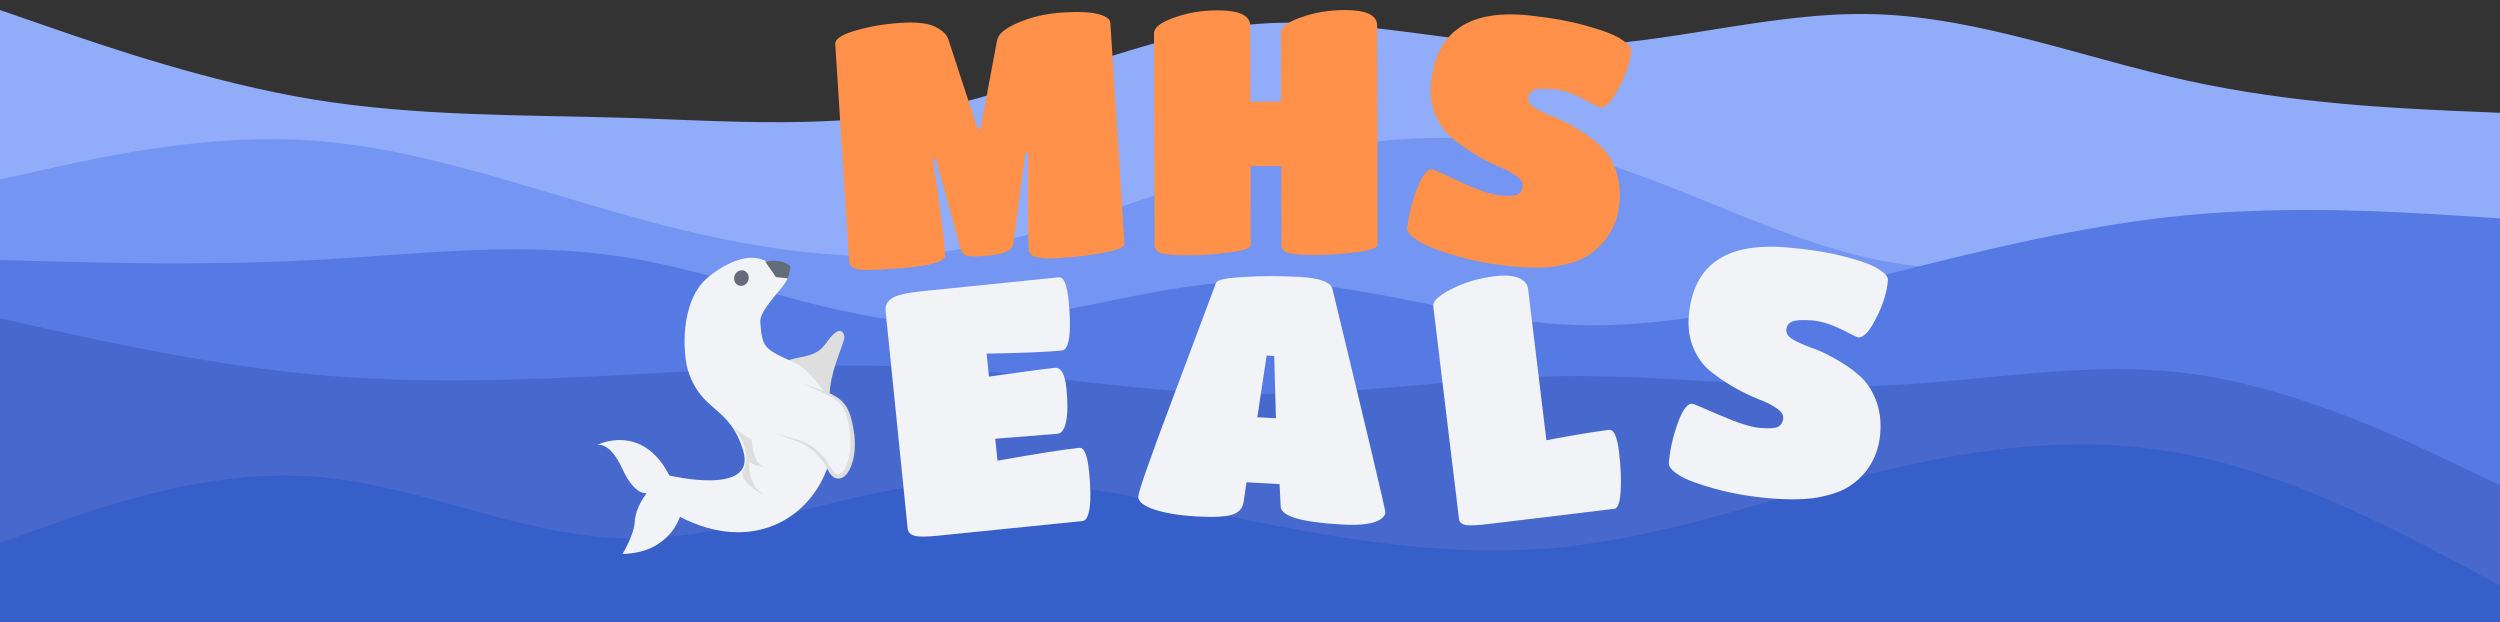
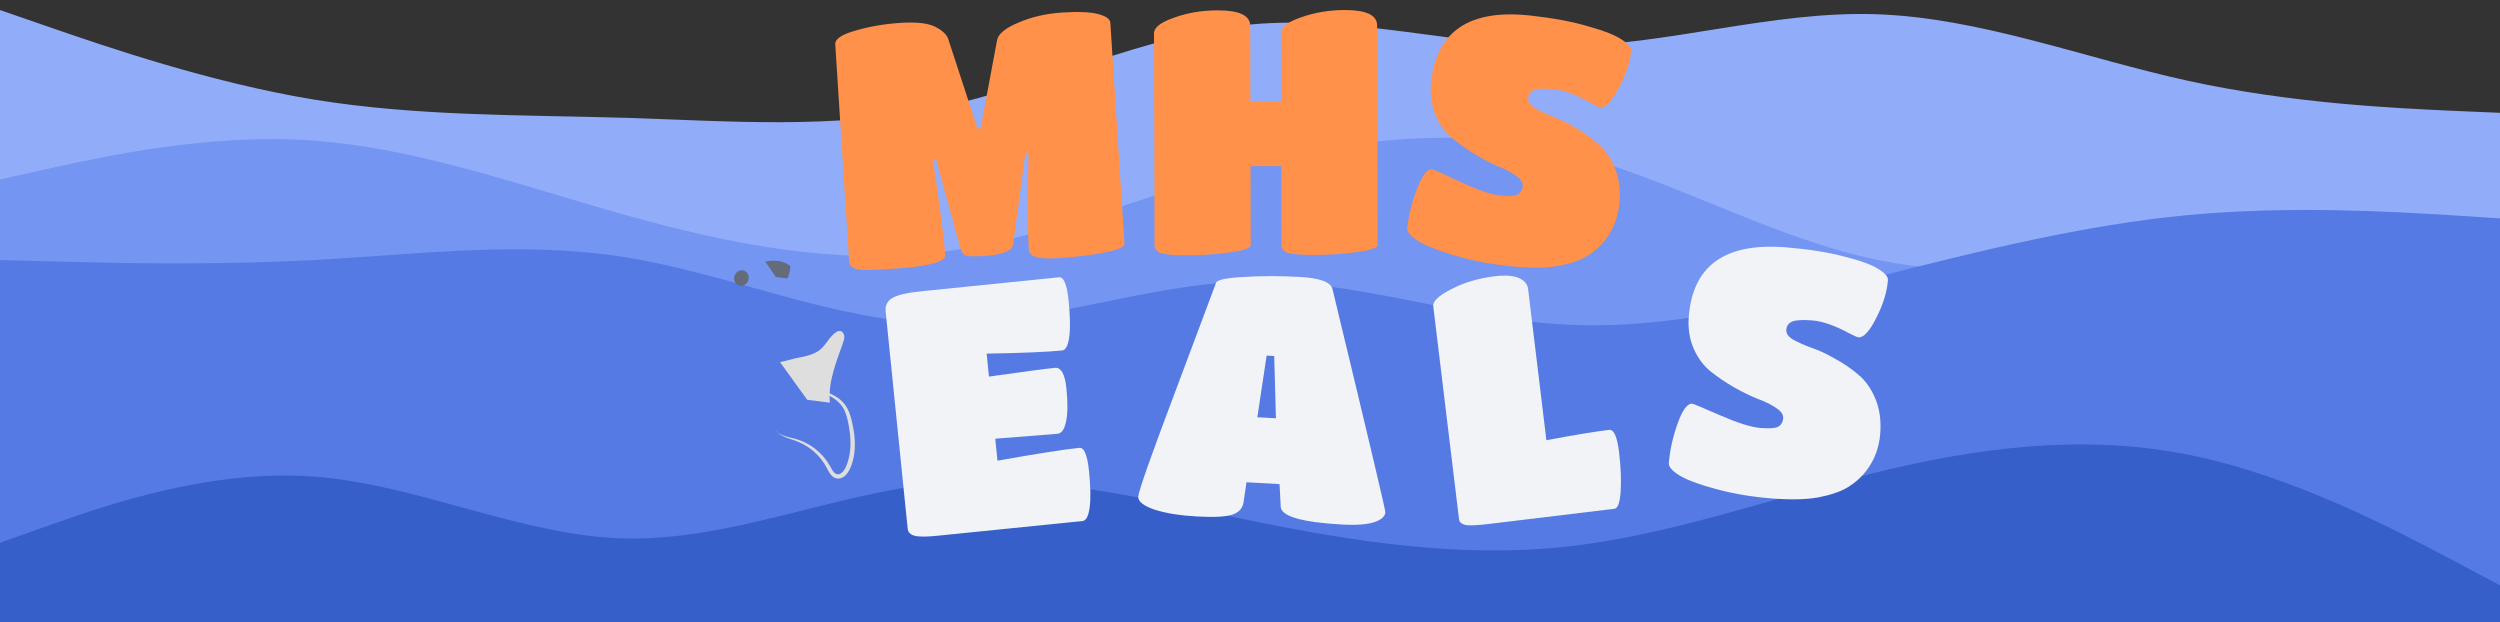
<svg xmlns="http://www.w3.org/2000/svg" xmlns:ns1="http://sodipodi.sourceforge.net/DTD/sodipodi-0.dtd" xmlns:ns2="http://www.inkscape.org/namespaces/inkscape" id="visual" viewBox="0 0 900 224" width="900" height="224" version="1.1" ns1:docname="waves.svg" ns2:version="1.2.2 (732a01da63, 2022-12-09)" xml:space="preserve">
  <rect x="0" y="0" width="900" height="224" fill="#333333" stroke="none" />
  <defs id="defs5">
    <rect x="114.31" y="129.86" width="202.585" height="270.14" id="rect1" />
    <rect x="114.31" y="129.86" width="202.585" height="270.14" id="rect2" />
  </defs>
  <ns1:namedview id="namedview5" pagecolor="#ffffff" bordercolor="#000000" borderopacity="0.25" ns2:showpageshadow="2" ns2:pageopacity="0.0" ns2:pagecheckerboard="0" ns2:deskcolor="#d1d1d1" ns2:zoom="9.700026" ns2:cx="266.08176" ns2:cy="125.2574" ns2:window-width="1920" ns2:window-height="1009" ns2:window-x="-8" ns2:window-y="-8" ns2:window-maximized="1" ns2:current-layer="visual" showguides="true" showgrid="false">
    <ns1:guide position="0,224" orientation="0,900" id="guide20" ns2:locked="false" />
    <ns1:guide position="900,224" orientation="320,0" id="guide21" ns2:locked="false" />
    <ns1:guide position="900,-96" orientation="0,-900" id="guide22" ns2:locked="false" />
    <ns1:guide position="0,-96" orientation="-320,0" id="guide23" ns2:locked="false" />
    <ns1:guide position="450,224" orientation="-1,0" id="guide24" ns2:locked="false" ns2:label="" ns2:color="rgb(0,134,229)" />
    <ns1:guide position="0.246,64" orientation="0,1" id="guide25" ns2:locked="false" ns2:label="" ns2:color="rgb(0,134,229)" />
  </ns1:namedview>
  <path d="m 0,3.614 18.8,6.5 c 18.9,6.5 56.5,19.5 94,25.7 37.5,6.1 74.9,5.5 112.4,6.6 37.5,1.2 75.1,4.2 112.6,-3.6 37.5,-7.9 74.9,-26.5 112.4,-30 37.5,-3.5 75.1,8.1 112.6,7.8 37.5,-0.3 74.9,-12.7 112.4,-11.5 37.5,1.2 75.1,15.8 112.6,24 37.5,8.2 74.9,9.8 93.5,10.7 l 18.7,0.8 V 222.614 h -18.7 c -18.6,0 -56,0 -93.5,0 -37.5,0 -75.1,0 -112.6,0 -37.5,0 -74.9,0 -112.4,0 -37.5,0 -75.1,0 -112.6,0 -37.5,0 -74.9,0 -112.4,0 -37.5,0 -75.1,0 -112.6,0 -37.5,0 -74.9,0 -112.4,0 -37.5,0 -75.1,0 -94,0 H 0 Z" fill="#6990fa" id="path1" style="fill:#91adfa;fill-opacity:1" />
  <path d="m 0,64.614 18.8,-4.2 c 18.9,-4.1 56.5,-12.5 94,-9.8 37.5,2.7 74.9,16.3 112.4,26.8 37.5,10.5 75.1,17.9 112.6,13.4 37.5,-4.5 74.9,-20.9 112.4,-31 37.5,-10.2 75.1,-14.2 112.6,-5.2 37.5,9 74.9,31 112.4,38.8 37.5,7.9 75.1,1.5 112.6,-2.6 37.5,-4.2 74.9,-6.2 93.5,-7.2 l 18.7,-1 V 222.614 h -18.7 c -18.6,0 -56,0 -93.5,0 -37.5,0 -75.1,0 -112.6,0 -37.5,0 -74.9,0 -112.4,0 -37.5,0 -75.1,0 -112.6,0 -37.5,0 -74.9,0 -112.4,0 -37.5,0 -75.1,0 -112.6,0 -37.5,0 -74.9,0 -112.4,0 -37.5,0 -75.1,0 -94,0 H 0 Z" fill="#5980ee" id="path2" style="fill:#7495f1;fill-opacity:1" />
  <path d="m 0,93.614 18.8,0.5 c 18.9,0.5 56.5,1.5 94,-0.5 37.5,-2 74.9,-7 112.4,-1 37.5,6 75.1,23 112.6,23.8 37.5,0.9 74.9,-14.5 112.4,-15.1 37.5,-0.7 75.1,13.3 112.6,15.5 37.5,2.1 74.9,-7.5 112.4,-17 37.5,-9.5 75.1,-18.9 112.6,-22.4 37.5,-3.5 74.9,-1.1 93.5,0 l 18.7,1.2 V 222.614 h -18.7 c -18.6,0 -56,0 -93.5,0 -37.5,0 -75.1,0 -112.6,0 -37.5,0 -74.9,0 -112.4,0 -37.5,0 -75.1,0 -112.6,0 -37.5,0 -74.9,0 -112.4,0 -37.5,0 -75.1,0 -112.6,0 -37.5,0 -74.9,0 -112.4,0 -37.5,0 -75.1,0 -94,0 H 0 Z" fill="#4970e1" id="path3" style="fill:#557ae3;fill-opacity:1" />
-   <path d="m 0,114.614 18.8,4.2 c 18.9,4.1 56.5,12.5 94,16 37.5,3.5 74.9,2.1 112.4,0.1 37.5,-2 75.1,-4.6 112.6,-2.5 37.5,2.2 74.9,9.2 112.4,9.5 37.5,0.4 75.1,-6 112.6,-6.5 37.5,-0.5 74.9,4.9 112.4,3.5 37.5,-1.3 75.1,-9.3 112.6,-4.5 37.5,4.9 74.9,22.5 93.5,31.4 l 18.7,8.8 v 48 h -18.7 c -18.6,0 -56,0 -93.5,0 -37.5,0 -75.1,0 -112.6,0 -37.5,0 -74.9,0 -112.4,0 -37.5,0 -75.1,0 -112.6,0 -37.5,0 -74.9,0 -112.4,0 -37.5,0 -75.1,0 -112.6,0 -37.5,0 -74.9,0 -112.4,0 -37.5,0 -75.1,0 -94,0 H 0 Z" fill="#3860d4" id="path4" style="fill:#4769ce;fill-opacity:1" />
  <path d="M 0,195.38 18.8,188.737 C 37.7,182.093 75.3,168.805 112.8,171.565 c 37.5,2.658 74.9,21.465 112.4,22.282 37.5,0.818 75.1,-16.15 112.6,-19.932 37.5,-3.782 74.9,5.826 112.4,13.492 37.5,7.666 75.1,13.39 112.6,9.506 37.5,-3.884 74.9,-17.581 112.4,-26.78 37.5,-9.199 75.1,-13.901 112.6,-6.439 37.5,7.462 74.9,27.291 93.5,37.103 L 900,210.712 V 224 h -18.7 c -18.6,0 -56,0 -93.5,0 -37.5,0 -75.1,0 -112.6,0 -37.5,0 -74.9,0 -112.4,0 -37.5,0 -75.1,0 -112.6,0 -37.5,0 -74.9,0 -112.4,0 -37.5,0 -75.1,0 -112.6,0 -37.5,0 -74.9,0 -112.4,0 -37.5,0 -75.1,0 -94,0 H 0 Z" fill="#2450c7" id="path5" style="fill:#375fca;fill-opacity:1;stroke-width:1.011" />
  <path d="m 325.007,96.509 q -3.098,0.198 -9.045,0.579 -5.823,0.373 -7.985,-0.36 -2.162,-0.733 -2.281,-2.591 l -5.002,-78.181 q -0.182,-2.85 7.273,-4.944 7.571,-2.226 16.244,-2.781 8.673,-0.555 12.533,1.438 3.86,1.992 4.638,4.431 l 10.518,32.171 1.115,-0.071 5.932,-31.73 q 0.653,-3.401 7.681,-6.339 7.144,-3.07 15.817,-3.624 8.673,-0.555 12.849,0.546 4.3,1.093 4.435,3.2 l 5.089,79.544 q 0.103,1.611 -6.896,3.054 -6.999,1.443 -17.159,2.093 -10.16,0.65 -10.39,-2.943 -0.626,-9.788 -0.121,-34.951 l -1.115,0.071 -4.374,32.75 q -0.253,1.882 -2.923,2.924 -2.546,1.034 -7.874,1.375 -5.328,0.341 -6.614,-0.323 -1.163,-0.672 -1.669,-2.755 l -8.759,-31.91 -1.115,0.071 q 3.863,25.381 4.458,34.673 0.206,3.221 -15.258,4.584 z" id="text1" style="font-size:192px;font-family:'Titan One';-inkscape-font-specification:'Titan One, Normal';white-space:pre;fill:#ff914b;fill-opacity:1;stroke-width:0.647" aria-label="M" />
  <path d="m 450.269,88.246 q 0.004,1.614 -7.567,2.626 -7.447,1.011 -15.144,1.03 -7.573,0.018 -9.81,-0.845 -2.113,-0.864 -2.117,-2.726 l -0.186,-76.355 q -0.008,-3.104 7.187,-5.604 7.195,-2.625 15.637,-2.645 11.795,-0.029 11.808,5.558 l 0.066,27.314 11.05,-0.027 -0.06,-24.707 q -0.008,-3.104 7.187,-5.604 7.319,-2.625 15.761,-2.646 11.67,-0.028 11.684,5.559 l 0.192,78.962 q 0.004,1.614 -7.567,2.626 -7.571,1.012 -15.144,1.03 -7.573,0.018 -9.81,-0.845 -2.113,-0.864 -2.117,-2.726 l -0.069,-28.431 -11.05,0.027 z" id="text2" style="font-size:192px;font-family:'Titan One';-inkscape-font-specification:'Titan One, Normal';white-space:pre;fill:#ff914b;fill-opacity:1;stroke-width:0.647" aria-label="H" />
  <path d="m 570.903,92.448 q -3.999,2.311 -10.866,3.434 -6.73,1.013 -17.221,-0.132 -10.367,-1.132 -19.559,-3.885 -9.191,-2.752 -13.035,-5.295 -3.844,-2.543 -3.628,-4.518 0.755,-6.912 3.538,-14.101 2.797,-7.313 5.512,-7.016 0.494,0.054 9.88,4.451 9.386,4.397 14.323,4.936 4.937,0.539 6.526,-0.286 1.602,-0.949 1.818,-2.924 0.216,-1.975 -2.338,-3.752 -2.54,-1.901 -6.492,-3.457 -3.938,-1.679 -8.509,-4.426 -4.447,-2.734 -8.224,-5.894 -3.776,-3.16 -5.952,-8.393 -2.163,-5.357 -1.462,-11.775 2.993,-27.399 35.699,-23.827 12.219,1.335 20.93,3.91 8.724,2.452 12.088,4.817 3.5,2.256 3.298,4.107 -0.701,6.418 -4.595,13.486 -3.771,7.082 -6.61,6.772 -0.494,-0.054 -3.088,-1.461 -7.755,-4.469 -13.185,-5.062 -5.307,-0.58 -7.39,0.192 -1.959,0.785 -2.188,2.883 -0.216,1.975 2.351,3.629 2.58,1.531 6.409,3.073 3.965,1.432 8.412,4.166 4.584,2.624 8.334,6.031 3.763,3.284 5.898,8.887 2.136,5.604 1.367,12.639 -0.809,7.405 -5.295,13.035 -2.749,3.446 -6.749,5.757 z" id="text3" style="font-size:192px;font-family:'Titan One';-inkscape-font-specification:'Titan One, Normal';fill:#ff914b;fill-opacity:1;stroke-width:0.647" aria-label="S" />
  <path d="m 196.366,288.513 q -6.051,3.795 -16.601,5.915 -10.344,1.943 -26.621,0.759 -16.086,-1.17 -30.444,-4.909 -14.359,-3.739 -20.441,-7.454 -6.083,-3.715 -5.86,-6.779 0.78,-10.724 4.679,-21.991 3.913,-11.458 8.126,-11.152 0.766,0.056 15.518,6.326 14.752,6.271 22.412,6.828 7.66,0.557 10.069,-0.808 2.423,-1.556 2.646,-4.62 0.223,-3.064 -3.823,-5.668 -4.032,-2.796 -10.226,-4.979 -6.18,-2.375 -13.398,-6.365 -7.026,-3.976 -13.039,-8.649 -6.013,-4.672 -9.669,-12.639 -3.642,-8.158 -2.918,-18.115 3.092,-42.512 53.838,-38.821 18.958,1.379 32.564,4.871 13.62,3.301 18.951,6.768 5.536,3.29 5.327,6.163 -0.724,9.958 -6.347,21.099 -5.431,11.155 -9.836,10.835 -0.766,-0.056 -4.854,-2.086 -12.235,-6.473 -20.66,-7.085 -8.234,-0.599 -11.41,0.71 -2.984,1.323 -3.221,4.578 -0.223,3.064 3.837,5.477 4.074,2.221 10.076,4.39 6.208,1.992 13.234,5.968 7.232,3.799 13.217,8.854 5.999,4.864 9.613,13.405 3.614,8.541 2.82,19.456 -0.836,11.49 -7.454,20.441 -4.056,5.48 -10.107,9.275 z" id="text4" style="font-size:192px;font-family:'Titan One';-inkscape-font-specification:'Titan One, Normal';display:none;fill:#ff914b;fill-opacity:1" aria-label="S" />
  <path d="m 389.754,187.564 -52.372,5.314 q -6.052,0.614 -8.24,-0.037 -2.188,-0.652 -2.376,-2.504 l -7.933,-78.188 q -0.326,-3.212 2.377,-4.858 2.827,-1.659 10.361,-2.424 l 49.655,-5.038 q 2.594,-0.263 3.471,8.383 0.865,8.523 0.217,13.206 -0.661,4.56 -2.513,4.747 -8.029,0.815 -27.214,1.139 l 0.84,8.276 q 18.206,-2.596 23.764,-3.16 3.335,-0.338 4.125,7.443 0.79,7.782 -0.156,11.996 -0.834,4.078 -3.058,4.304 l -22.407,1.774 0.802,7.905 q 21.33,-3.786 29.482,-4.614 2.594,-0.263 3.471,8.383 0.877,8.646 0.217,13.206 -0.661,4.56 -2.513,4.747 z" id="text5" style="font-size:192px;font-family:'Titan One';-inkscape-font-specification:'Titan One, Normal';fill:#f1f3f7;fill-opacity:1;stroke-width:0.647" aria-label="E" />
  <path d="m 447.728,180.522 q -0.447,3.581 -4.118,4.745 -3.547,1.171 -12.72,0.662 -9.173,-0.509 -15.282,-2.464 -5.978,-2.072 -5.834,-4.676 0.165,-2.975 13.137,-37.321 12.978,-34.47 14.886,-39.711 0.709,-1.577 10.061,-2.053 9.483,-0.593 20.144,-0.002 10.785,0.598 11.694,4.379 19.111,79.149 19.043,80.388 -0.069,1.24 -1.625,2.397 -3.622,2.535 -13.911,1.964 -21.942,-1.217 -22.149,-6.451 l -0.421,-8.106 -11.901,-0.66 z m 11.608,-29.945 -0.622,-22.417 -2.727,-0.151 -3.345,22.197 z" id="text6" style="font-size:192px;font-family:'Titan One';-inkscape-font-specification:'Titan One, Normal';fill:#f1f3f7;fill-opacity:1;stroke-width:0.647" aria-label="A" />
  <path d="m 535.96,188.628 q -6.163,0.745 -8.333,0.383 -2.185,-0.486 -2.379,-2.088 l -9.273,-76.665 q -0.328,-2.712 6.508,-6.165 6.821,-3.576 15.695,-4.65 7.888,-0.954 10.756,2.076 1.012,1.128 1.161,2.361 l 6.605,54.602 q 14.918,-2.805 22.56,-3.729 2.588,-0.313 3.587,7.945 0.984,8.135 0.59,14.185 -0.394,6.05 -2.242,6.274 z" id="text7" style="font-size:192px;font-family:'Titan One';-inkscape-font-specification:'Titan One, Normal';fill:#f1f3f7;fill-opacity:1;stroke-width:0.647" aria-label="L" />
  <path d="m 665.344,175.334 q -3.935,2.419 -10.769,3.728 -6.7,1.196 -17.218,0.336 -10.394,-0.85 -19.657,-3.352 -9.263,-2.502 -13.174,-4.939 -3.911,-2.438 -3.749,-4.417 0.567,-6.929 3.154,-14.192 2.597,-7.386 5.32,-7.164 0.495,0.041 9.997,4.181 9.502,4.141 14.452,4.545 4.95,0.405 6.515,-0.464 1.576,-0.992 1.738,-2.972 0.162,-1.98 -2.439,-3.687 -2.591,-1.831 -6.583,-3.279 -3.982,-1.571 -8.626,-4.193 -4.52,-2.612 -8.381,-5.668 -3.861,-3.056 -6.178,-8.229 -2.307,-5.296 -1.781,-11.731 2.247,-27.47 35.038,-24.788 12.25,1.002 21.028,3.339 8.788,2.214 12.214,4.487 3.56,2.16 3.409,4.016 -0.526,6.435 -4.227,13.606 -3.577,7.182 -6.423,6.949 -0.495,-0.041 -3.126,-1.377 -7.873,-4.256 -13.318,-4.702 -5.321,-0.435 -7.382,0.393 -1.937,0.838 -2.109,2.942 -0.162,1.98 2.449,3.564 2.621,1.46 6.49,2.898 4.002,1.324 8.522,3.936 4.654,2.498 8.494,5.802 3.851,3.18 6.138,8.724 2.287,5.544 1.71,12.597 -0.607,7.424 -4.939,13.174 -2.655,3.52 -6.59,5.939 z" id="text8" style="font-size:192px;font-family:'Titan One';-inkscape-font-specification:'Titan One, Normal';fill:#f1f3f7;fill-opacity:1;stroke-width:0.647" aria-label="S" />
  <g id="g1" transform="matrix(0.29,-0.091,0.091,0.29,196.27,110.728)">
    <path style="fill:#dededf" d="m 287.969,208.426 c 5.112,-23.899 21.473,-43.524 36.135,-63.029 1.655,-2.259 3.428,-4.679 3.916,-7.544 0.429,-2.785 -0.809,-6.171 -3.519,-7.041 -1.366,-0.505 -2.903,-0.267 -4.279,0.088 -8.794,2.359 -15.129,9.99 -23.428,13.704 -9.035,4.042 -19.449,2.858 -29.282,1.729 -5.688,-0.696 -15.793,-0.739 -21.482,-1.435 l 17.371,52.224 z" id="path1-3" ns1:nodetypes="cccccccccc" />
-     <path style="fill:#f1f3f7" d="m 275.959,45.612 -9.472,-19.096 c -23.211,-25.257 -73.271,-2.32 -73.271,-2.32 -39.403,17.246 -54.54,77.965 -54.124,99.006 1.023,51.707 34.181,52.168 33.944,108.351 -0.243,57.514 -92.296,2.2 -92.296,2.2 -11.828,-70.152 -70.879,-60.108 -70.879,-60.108 0,0 15.617,-0.335 20.08,35.537 4.463,35.872 19.011,36.489 19.011,36.489 0,0 -17.687,11.723 -23.579,27.95 C 20.033,288.33 0,305.817 0,305.817 c 53.58,15.7 78.006,-21.63 78.006,-21.63 68.587,67.975 146.708,47.977 185.063,-4.377 0.065,0.419 0.21,0.898 0.275,1.317 0.916,5.01 1.844,11.02 6.409,13.249 5.049,2.583 11.047,-1.204 14.9,-5.448 12.606,-13.822 17.51,-33.039 19.001,-51.657 0.567,-6.527 0.671,-13.268 -1.16,-19.568 -2.682,-9.03 -8.856,-15.662 -16.106,-21.841 -15.421,-42.879 -19.861,-40.096 -40.478,-60.133 -14.204,-14.493 -13.071,-21.05 -7.704,-44.227 4.87,-14.491 43.598,-31.748 46.176,-39.142 z" id="path2-6" ns1:nodetypes="cccssccscsccccccccccccc" />
    <path style="fill:#646b79" d="m 284.182,52.932 c 5.829,-6.728 7.519,-12.817 7.519,-12.817 -7.131,-11.787 -23.953,-14.009 -26.647,-13.813 l 6.533,21.012 z" id="path3-7" ns1:nodetypes="ccccc" />
    <path style="fill:#dededf" d="m 216.646,221.007 c 0,0 0.102,0.199 0.307,0.597 0.204,0.398 0.592,1.053 1.119,1.688 1.017,1.489 2.738,3.369 5.282,5.481 2.544,2.112 6.007,4.153 9.954,6.549 1.974,1.198 4.189,2.573 6.287,4.11 2.178,1.596 4.319,3.412 6.422,5.448 4.265,3.992 8.321,8.947 11.727,14.789 3.406,5.842 6.221,12.491 7.762,19.694 0.84,3.591 1.24,7.107 2.73,9.81 1.41,2.644 3.744,3.858 6.576,3.206 2.833,-0.652 5.73,-2.744 8.062,-5.251 2.509,-2.748 4.578,-5.572 6.522,-8.734 3.83,-6.243 6.553,-13.174 8.474,-20.196 0.961,-3.511 1.701,-7.06 2.36,-10.667 0.6,-3.527 1.04,-7.172 1.441,-10.597 0.642,-6.968 0.805,-13.79 -1.02,-19.59 -0.269,-0.817 -0.517,-1.494 -0.786,-2.311 -0.328,-0.736 -0.635,-1.333 -0.883,-2.01 l -0.511,-0.994 -0.511,-0.994 c -0.387,-0.656 -0.775,-1.311 -1.081,-1.908 -1.668,-2.461 -3.314,-4.783 -5.277,-6.841 -3.787,-4.138 -7.745,-7.534 -11.278,-10.494 -3.533,-2.961 -6.664,-5.626 -9.089,-7.899 -2.426,-2.273 -4.287,-4.132 -5.561,-5.438 -1.216,-1.386 -1.823,-2.08 -1.823,-2.08 0,0 0.667,0.613 2.001,1.838 1.334,1.225 3.372,2.842 5.975,4.873 2.603,2.031 5.969,4.373 9.68,7.092 3.791,2.778 8.067,5.91 12.214,10.064 2.103,2.037 4.109,4.374 6.078,6.932 0.468,0.715 0.855,1.37 1.323,2.085 l 0.673,1.113 0.533,1.134 c 0.409,0.795 0.818,1.591 1.146,2.327 0.328,0.736 0.597,1.553 0.845,2.231 2.455,6.633 2.458,14.073 1.918,21.24 -0.599,7.247 -1.455,14.677 -3.371,22.199 -1.937,7.382 -4.713,14.894 -8.817,21.68 -2.063,3.323 -4.545,6.711 -7.194,9.481 -1.483,1.517 -2.988,2.894 -4.734,4.093 -1.747,1.2 -3.735,2.222 -6.031,2.648 -1.177,0.253 -2.317,0.286 -3.618,0.201 l -0.882,-0.15 -1.043,-0.268 c -0.823,-0.231 -0.764,-0.311 -1.608,-0.682 -1.086,-0.548 -2.076,-1.397 -2.845,-2.208 -0.85,-0.871 -1.361,-1.865 -1.931,-2.779 -1.964,-3.918 -2.208,-7.816 -2.946,-11.208 -1.256,-6.746 -3.667,-13.1 -6.611,-18.727 -3.002,-5.547 -6.558,-10.507 -10.404,-14.564 -1.963,-2.058 -3.883,-3.837 -5.782,-5.475 -1.979,-1.698 -3.915,-3.116 -5.771,-4.476 -3.77,-2.638 -7.158,-5.12 -9.524,-7.474 -2.506,-2.332 -3.991,-4.535 -4.868,-6.046 -0.409,-0.795 -0.716,-1.392 -0.92,-1.79 -0.506,-0.494 -0.688,-0.752 -0.688,-0.752 z" id="path4-5" />
    <ellipse style="fill:#646b79" cx="108.011" cy="208.748" rx="9.3" ry="8.6" id="ellipse7" transform="rotate(-53.773)" />
-     <path style="fill:#dededf" d="m 187.023,220.607 c 0,0 -8.679,28.106 4.141,37.002 0,0 -12.636,-4.919 -15.166,-11.111 0,0 -11.402,24.87 5.832,43.817 0,0 -24.425,-21.905 -16.733,-35.113 0,0 20.028,-14.95 5.584,-52.939 -0.081,-0.059 14.951,22.779 16.341,18.343 z" id="path8" ns1:nodetypes="ccccccc" />
  </g>
</svg>